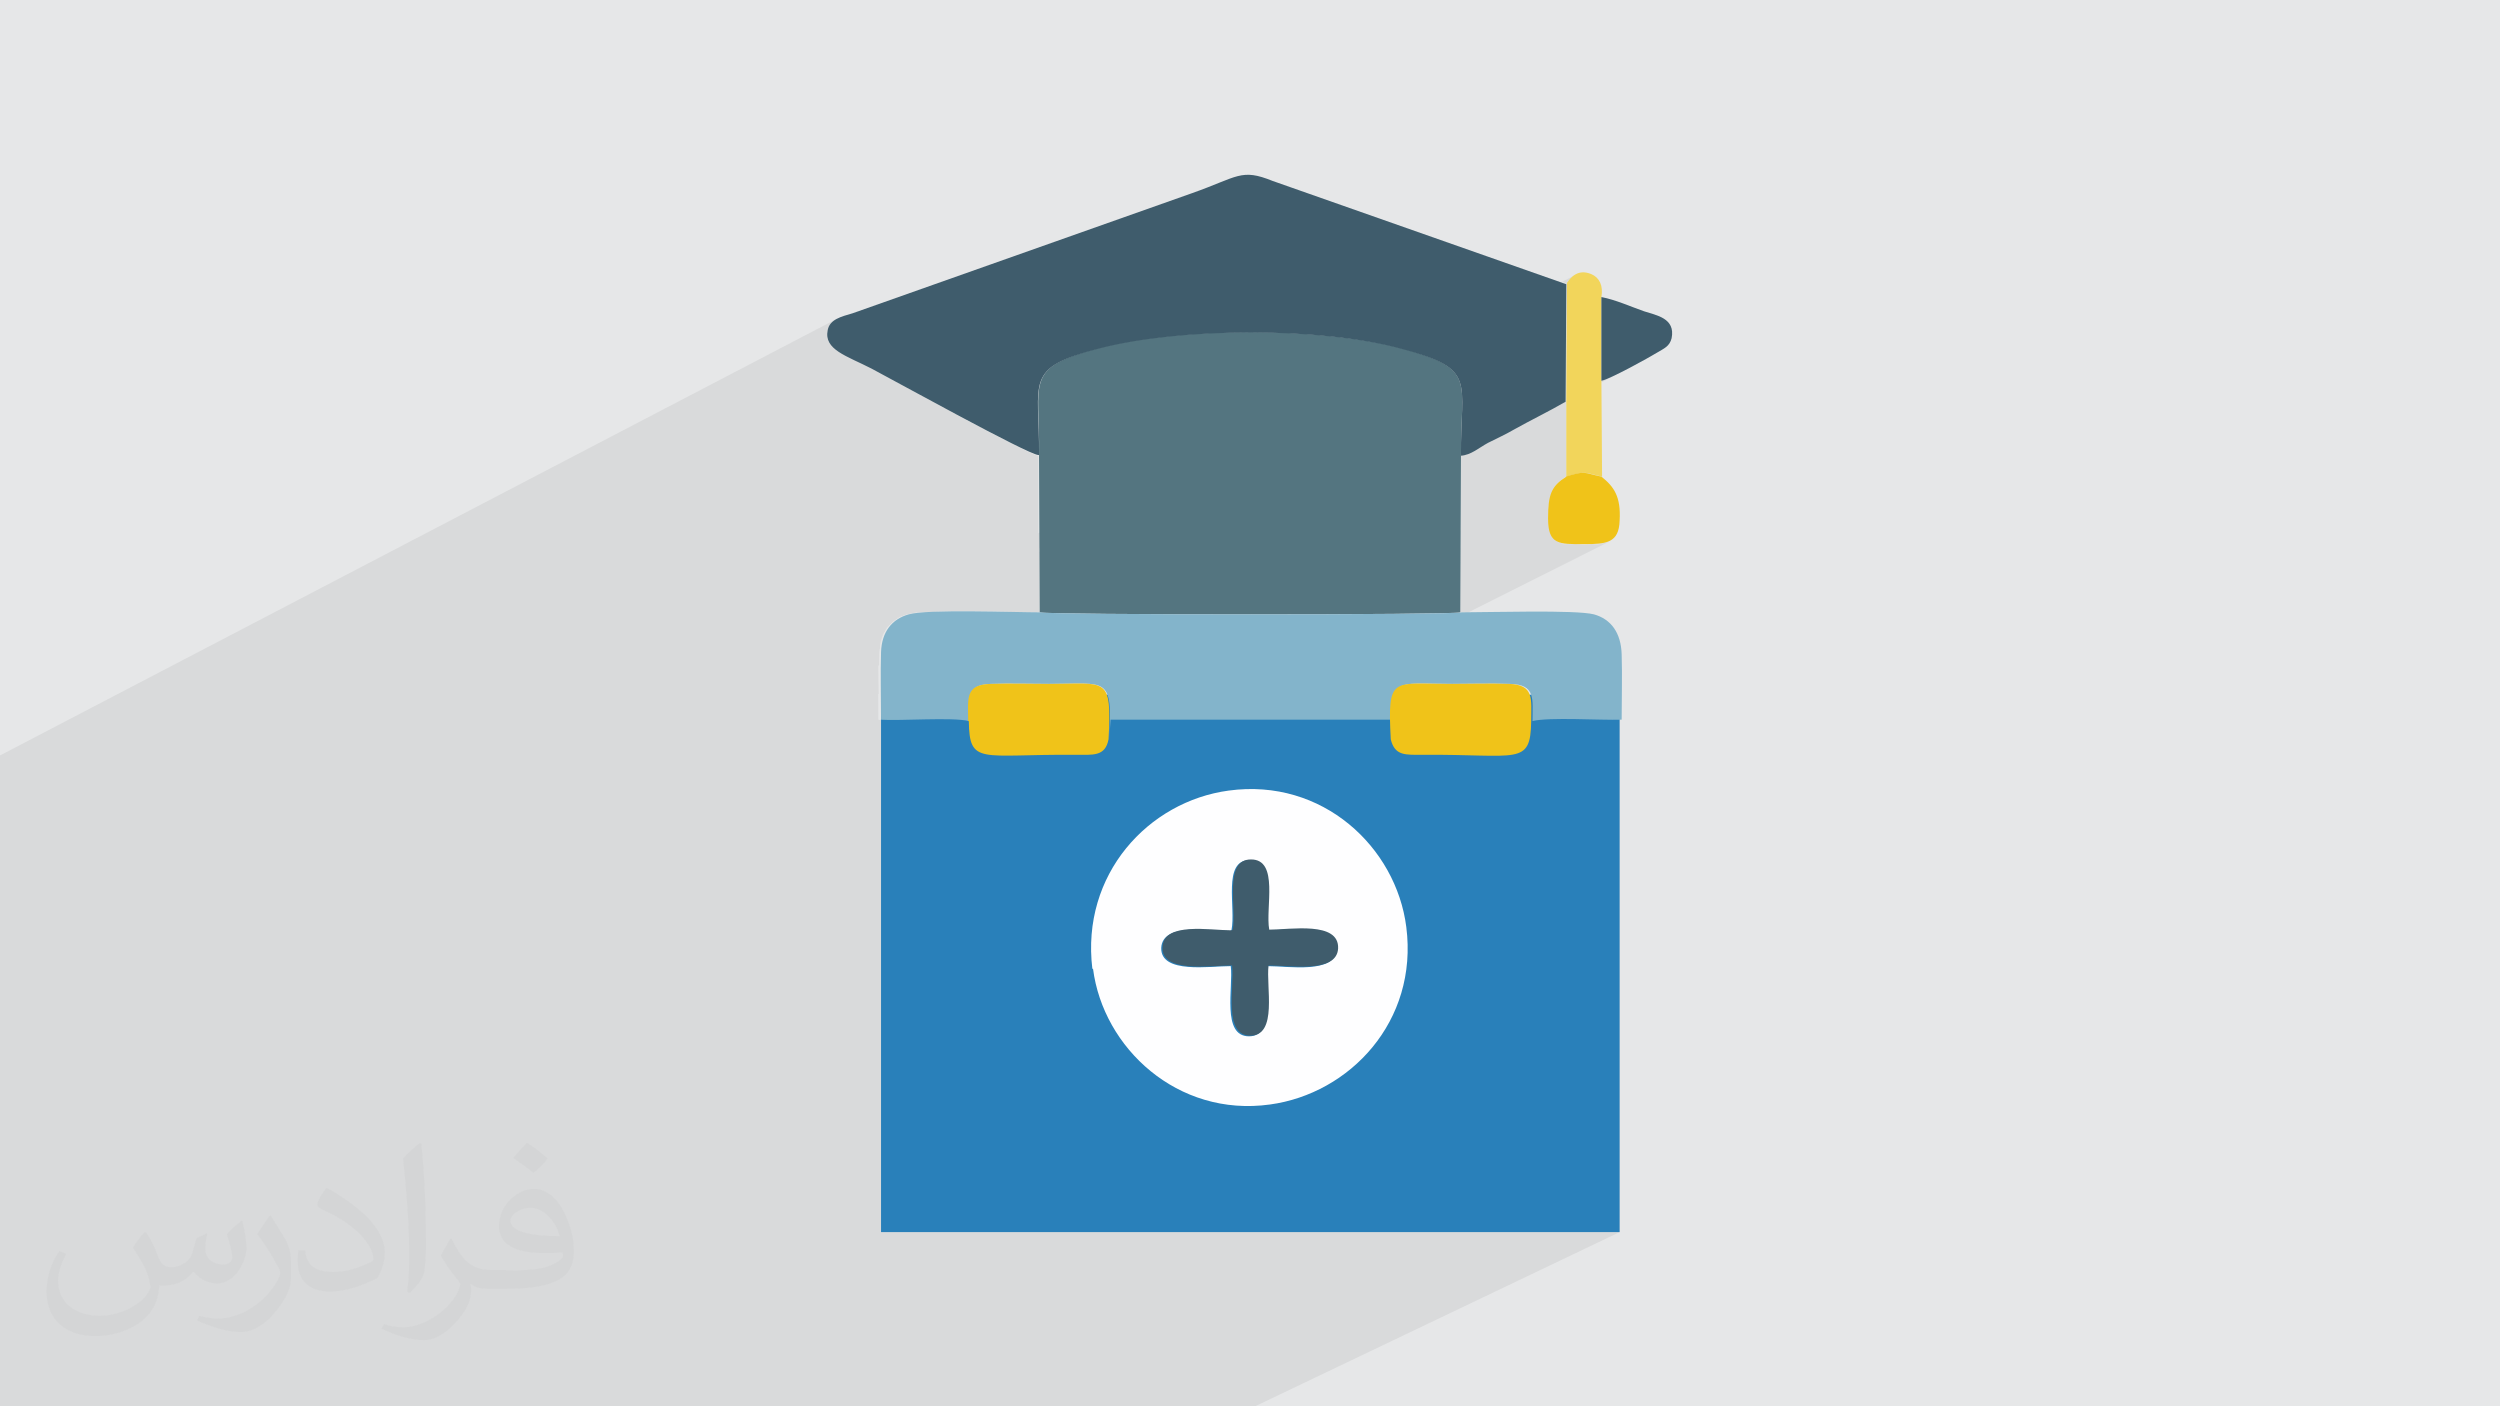
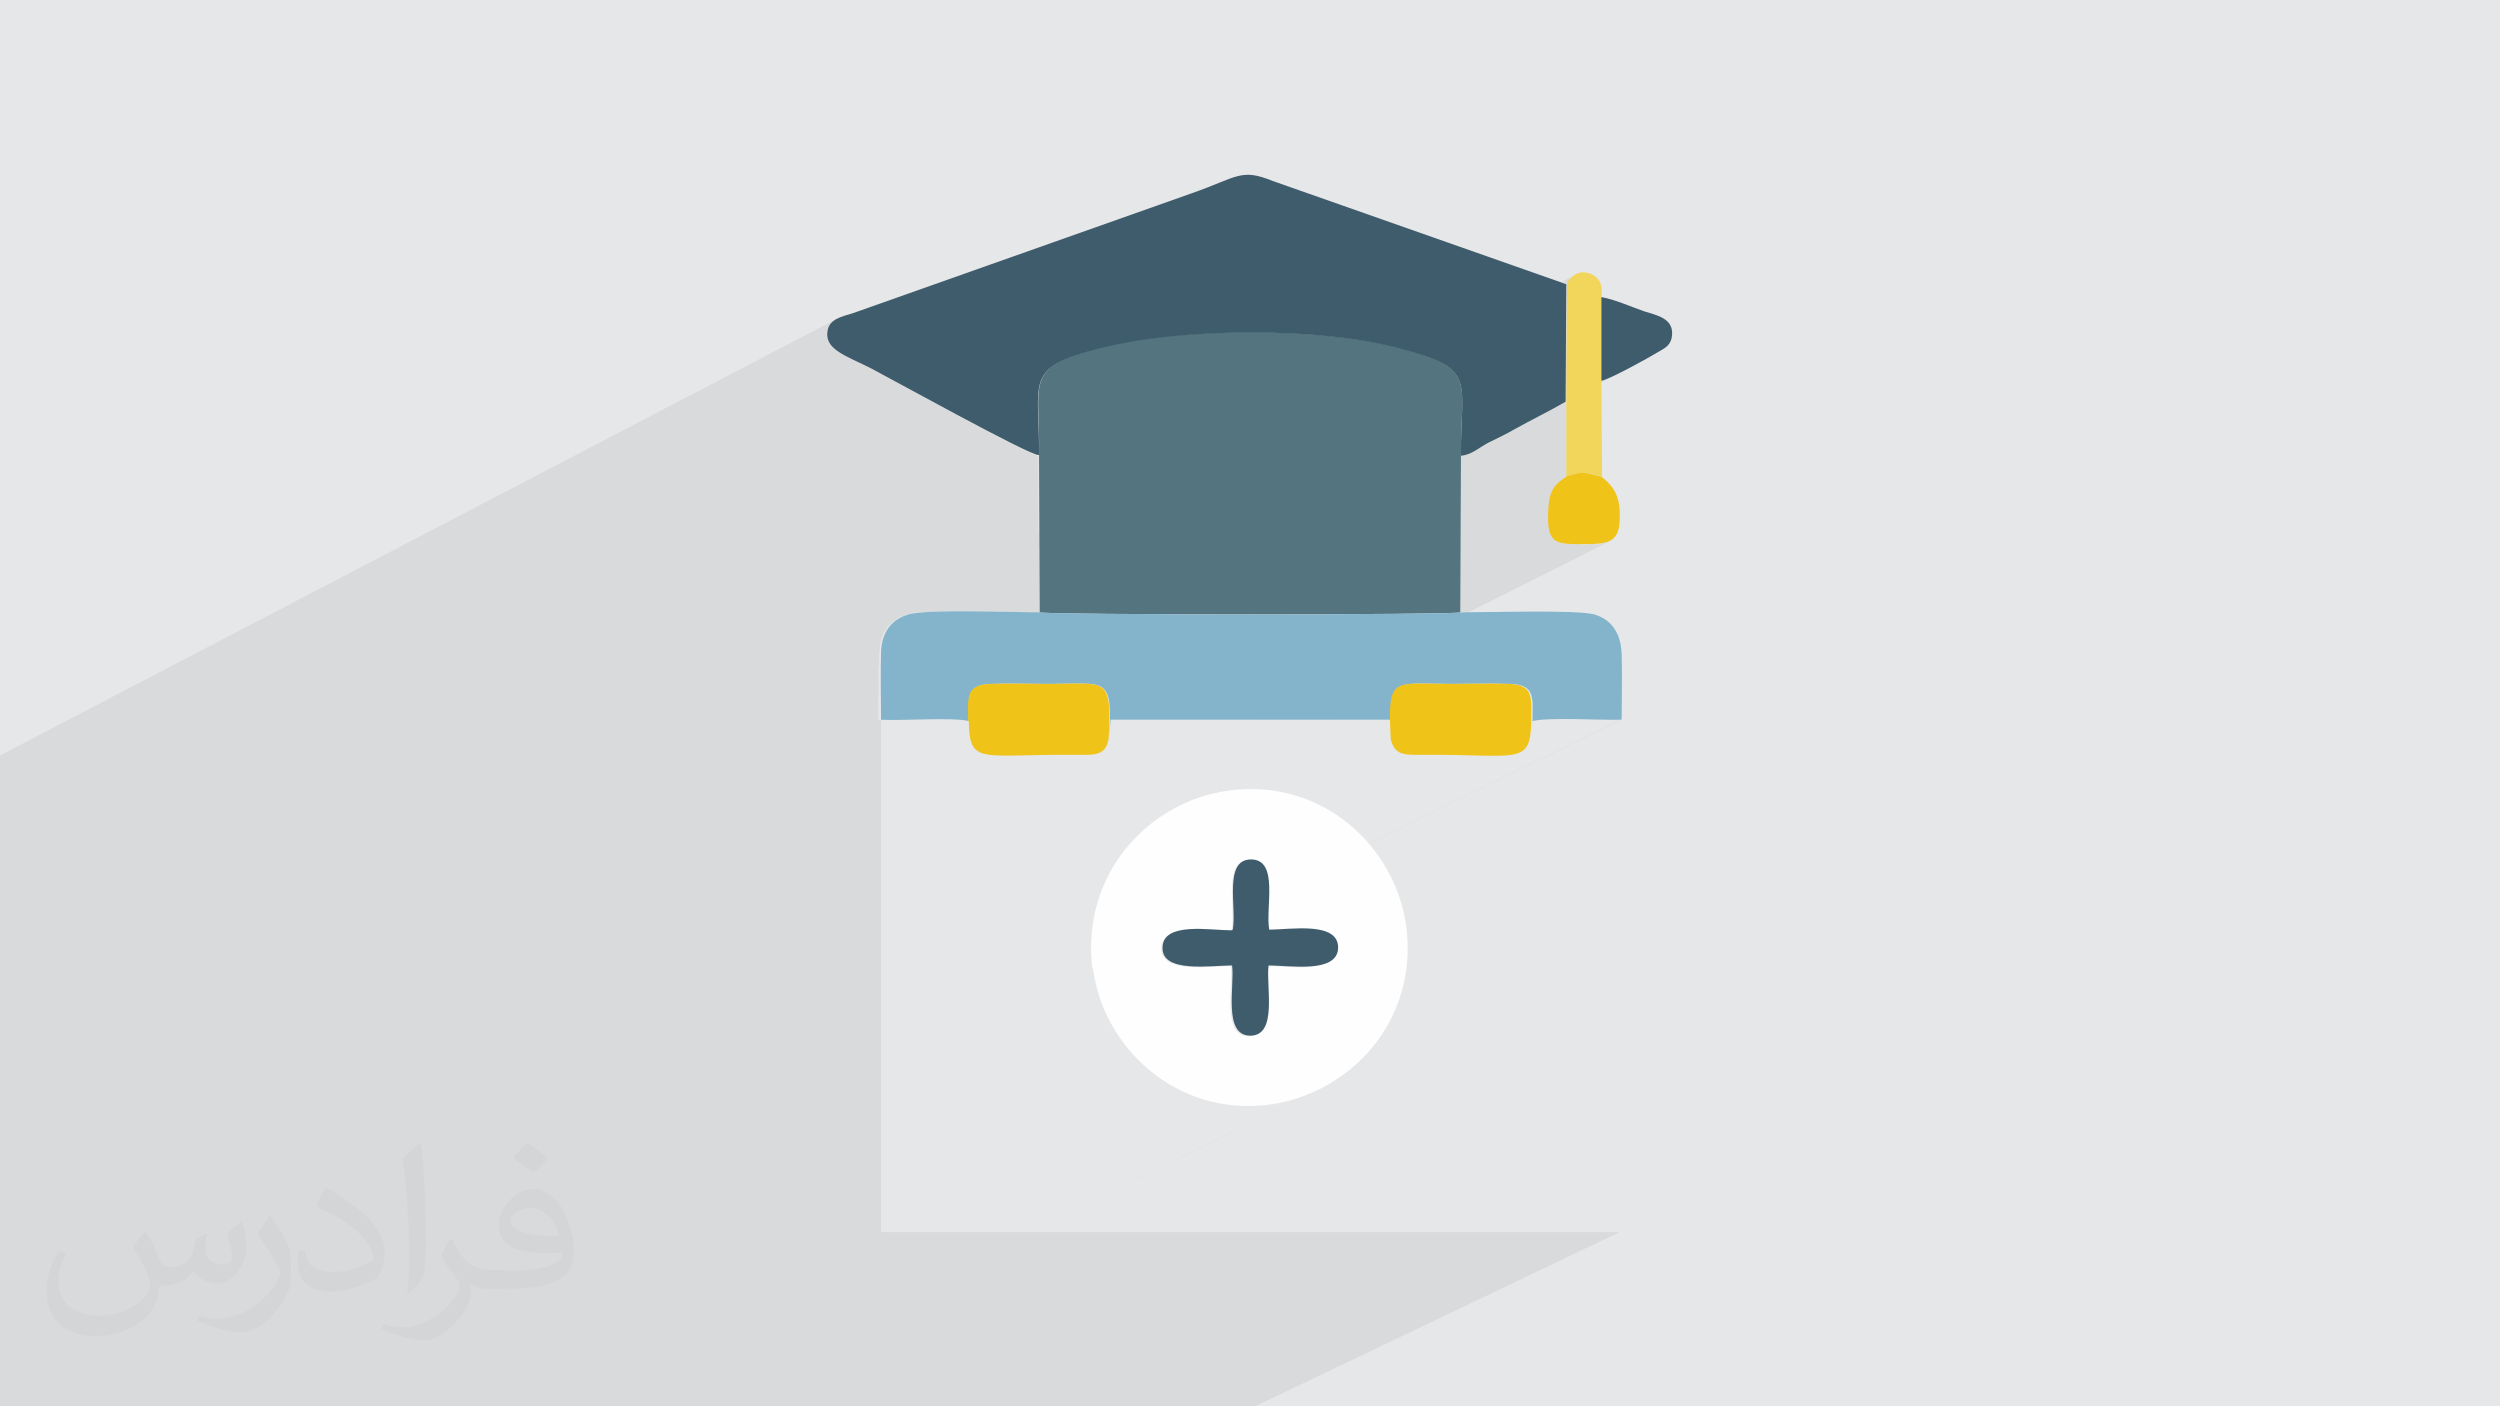
<svg xmlns="http://www.w3.org/2000/svg" xml:space="preserve" width="3.703in" height="2.083in" version="1.1" style="shape-rendering:geometricPrecision; text-rendering:geometricPrecision; image-rendering:optimizeQuality; fill-rule:evenodd; clip-rule:evenodd" viewBox="0 0 3703 2083">
  <defs>
    <style type="text/css">
   
    .fil3 {fill:#2980BA}
    .fil5 {fill:#3F5C6C}
    .fil4 {fill:#547580}
    .fil6 {fill:#83B4CB}
    .fil0 {fill:#E6E7E8}
    .fil8 {fill:#F0C319}
    .fil9 {fill:#F2D55B}
    .fil7 {fill:#FEFEFF}
    .fil2 {fill:#373435;fill-opacity:0.031}
    .fil1 {fill:#373435;fill-opacity:0.078}
   
  </style>
  </defs>
  <g id="Layer_x0020_1">
    <polygon class="fil0" points="0,0 3703,0 3703,2083 0,2083 " />
    <polygon class="fil1" points="0,1768 0,1766 0,1757 0,1751 0,1727 0,1692 0,1690 0,1649 0,1630 0,1604 0,1599 0,1595 0,1577 0,1464 0,1356 0,1347 0,1217 0,1129 0,1119 1240,472 1236,475 1232,478 1229,483 1227,488 1227,498 1230,507 1235,514 1244,521 1254,527 1266,533 1279,539 1293,546 1301,550 1313,557 1328,564 1344,573 1363,583 1382,594 1403,605 1419,614 1567,537 1578,532 1592,526 1609,521 1629,515 1640,513 1652,510 1665,507 1678,505 1691,503 1704,501 1718,499 1733,498 1747,496 1762,495 1777,494 1792,493 1807,493 1822,492 1837,492 1853,492 1868,492 1884,492 1899,493 1914,494 1929,494 1944,495 1959,497 1973,498 1987,500 2001,501 2015,503 2028,506 2041,508 2053,511 2065,513 2077,516 2096,522 2104,524 2334,407 2330,410 2327,413 2323,416 2321,420 2321,467 2372,441 2372,564 2378,562 2388,558 2400,552 2320,593 2320,594 2320,706 2330,703 2337,702 2343,701 2348,701 2352,701 2358,703 2364,704 2373,706 2295,746 2294,756 2294,768 2294,781 2297,791 2301,797 2306,802 2314,805 2323,806 2334,806 2347,807 2359,806 2369,806 2378,804 2386,801 1858,1066 1975,1066 2070,1018 2082,1014 2098,1013 2120,1013 2149,1013 2160,1013 2171,1013 2181,1013 2192,1013 2203,1013 2214,1013 2224,1013 2235,1013 2247,1014 2256,1017 2262,1022 2266,1029 2267,1036 2268,1046 2268,1056 2268,1068 2280,1066 2295,1065 2312,1065 2331,1065 2351,1065 2369,1066 2386,1066 2400,1066 2028,1250 2031,1253 2044,1271 2056,1290 2066,1310 2074,1330 2080,1352 2084,1374 2086,1399 2085,1424 2082,1448 2076,1471 2069,1493 2059,1514 2047,1533 2034,1551 2019,1568 2002,1583 1985,1597 1966,1608 1946,1618 1522,1825 2399,1825 1859,2083 992,2083 778,2083 738,2083 732,2083 641,2083 630,2083 553,2083 501,2083 398,2083 348,2083 344,2083 321,2083 296,2083 223,2083 215,2083 165,2083 86,2083 76,2083 24,2083 19,2083 5,2083 0,2083 0,2081 0,2067 0,2053 0,1997 0,1991 0,1983 0,1933 0,1922 0,1921 0,1918 0,1901 0,1897 0,1894 0,1876 0,1799 0,1794 0,1773 0,1772 0,1771 0,1770 0,1769 " />
    <g id="_1951592952944">
      <g>
        <polygon class="fil0" points="1305,1105 1455,1029 1459,1029 1305,1107 " />
        <polygon class="fil0" points="1455,1029 1305,1105 1305,1029 " />
        <polygon class="fil0" points="1305,1218 1680,1029 1732,1029 1305,1244 " />
        <polygon class="fil0" points="1305,1265 1775,1029 1903,1029 1305,1329 " />
        <polygon class="fil0" points="1305,1329 1903,1029 1931,1029 1305,1343 " />
        <polygon class="fil0" points="1461,1029 1305,1108 1305,1029 " />
        <polygon class="fil0" points="1305,1108 1461,1029 1680,1029 1305,1218 " />
        <polygon class="fil0" points="1305,1218 1680,1029 1775,1029 1305,1265 " />
        <polygon class="fil0" points="1462,1029 1305,1109 1305,1029 " />
        <polygon class="fil0" points="1305,1110 1466,1029 1467,1029 1305,1111 " />
        <polygon class="fil0" points="1305,1109 1462,1029 1469,1029 1305,1112 " />
        <polygon class="fil0" points="1305,1435 2117,1029 2203,1029 1305,1476 " />
        <polygon class="fil0" points="1305,1476 2203,1029 2266,1029 2267,1036 2268,1046 2268,1056 2268,1068 1305,1546 " />
        <polygon class="fil0" points="1305,1401 2049,1029 2117,1029 1305,1435 " />
        <polygon class="fil0" points="1919,1029 1305,1337 1305,1029 " />
        <polygon class="fil0" points="1305,1401 2049,1029 2063,1029 2060,1042 2059,1064 2060,1095 1305,1471 " />
        <polygon class="fil0" points="1305,1240 1651,1066 2064,1066 1305,1444 " />
        <polygon class="fil0" points="1305,1757 2084,1374 2086,1399 2085,1424 2082,1448 2076,1471 2069,1493 2059,1514 2047,1533 2034,1551 2019,1568 2002,1583 1985,1597 1966,1608 1946,1618 1522,1825 1305,1825 " />
        <polygon class="fil0" points="1305,1471 2060,1095 2063,1103 2067,1109 2071,1113 2077,1115 2083,1117 2090,1117 2099,1118 2108,1117 1305,1517 " />
        <polygon class="fil0" points="1305,1546 2268,1068 2280,1066 2295,1065 2312,1065 2331,1065 2351,1065 2369,1066 2386,1066 2399,1066 2399,1066 1305,1608 " />
        <polygon class="fil0" points="1305,1517 2108,1117 2133,1118 2155,1118 2175,1118 2192,1119 2207,1119 2220,1119 2231,1119 2241,1118 2248,1116 2254,1113 1305,1583 " />
        <polygon class="fil0" points="1305,1442 2059,1066 2060,1095 1305,1471 " />
        <polygon class="fil0" points="1305,1802 1852,1534 1864,1531 1305,1805 " />
        <polygon class="fil0" points="1305,1429 1821,1171 1847,1169 1872,1170 1895,1173 1918,1179 1940,1186 1961,1196 1981,1208 1999,1221 2015,1236 2031,1253 2044,1271 2056,1290 2066,1310 2074,1330 2080,1352 2084,1374 1305,1757 " />
        <polygon class="fil0" points="1305,1542 1839,1277 1831,1286 1827,1298 1825,1314 1825,1331 1825,1348 1826,1364 1824,1378 1305,1635 " />
        <polygon class="fil0" points="1305,1542 1839,1277 1831,1286 1827,1298 1825,1314 1825,1331 1825,1348 1826,1364 1824,1378 1305,1635 " />
        <polygon class="fil0" points="1305,1802 1852,1534 1864,1531 1305,1805 " />
        <polygon class="fil0" points="1305,1596 1734,1383 1725,1391 1722,1403 1305,1609 " />
        <polygon class="fil0" points="1305,1415 1757,1190 1778,1182 1799,1176 1821,1171 1305,1429 " />
        <polygon class="fil0" points="1305,1096 1437,1029 1522,1029 1305,1139 " />
        <polygon class="fil0" points="1305,1089 1424,1029 1437,1029 1305,1096 " />
        <polygon class="fil0" points="1305,1237 1644,1066 1651,1066 1305,1240 " />
        <polygon class="fil0" points="1305,1139 1522,1029 1640,1029 1643,1042 1644,1064 1643,1095 1305,1265 " />
        <polygon class="fil0" points="1305,1134 1435,1068 1436,1079 1436,1089 1438,1097 1440,1103 1444,1109 1448,1112 1454,1115 1461,1117 1470,1118 1481,1119 1494,1119 1509,1119 1526,1118 1545,1118 1567,1118 1592,1117 1305,1262 " />
        <polygon class="fil0" points="1305,1609 1722,1403 1725,1415 1733,1424 1745,1429 1761,1431 1778,1432 1795,1431 1811,1431 1825,1430 1305,1686 " />
        <polygon class="fil0" points="1305,1713 1879,1430 1892,1431 1907,1431 1924,1432 1941,1432 1956,1430 1969,1425 1305,1751 " />
        <polygon class="fil0" points="1305,1713 1879,1430 1892,1431 1907,1431 1924,1432 1941,1432 1956,1430 1969,1425 1305,1751 " />
        <polygon class="fil0" points="1305,1609 1722,1403 1725,1415 1733,1424 1745,1429 1761,1431 1778,1432 1795,1431 1811,1431 1825,1430 1305,1686 " />
        <polygon class="fil0" points="1305,1596 1734,1383 1725,1391 1722,1403 1305,1609 " />
        <polygon class="fil0" points="1305,1686 1825,1430 1825,1443 1825,1459 1824,1476 1824,1493 1826,1509 1830,1522 1839,1531 1852,1534 1305,1802 " />
        <polygon class="fil0" points="1305,1089 1424,1029 1437,1029 1436,1036 1435,1046 1435,1056 1435,1068 1305,1134 " />
        <polygon class="fil0" points="1305,1066 1317,1066 1334,1066 1352,1065 1372,1065 1391,1065 1408,1065 1424,1066 1435,1068 1305,1134 " />
        <polygon class="fil0" points="1305,1686 1825,1430 1825,1443 1825,1459 1824,1476 1824,1493 1826,1509 1830,1522 1839,1531 1852,1534 1305,1802 " />
-         <polygon class="fil0" points="1305,1262 1592,1117 1602,1118 1611,1118 1618,1117 1625,1116 1631,1113 1305,1277 " />
      </g>
      <g>
        <polygon class="fil0" points="1691,910 2164,670 2164,672 1695,910 " />
        <path class="fil0" d="M1540 864l614 -313c18,22 9,53 10,118l-473 240c-85,0 -148,-1 -150,-3l0 -43z" />
        <polygon class="fil0" points="1916,910 2163,785 2163,812 1969,910 " />
        <path class="fil0" d="M2012 910l151 -76 0 65 -19 9c-25,1 -73,1 -132,2z" />
        <path class="fil0" d="M2144 908l19 -9 0 8c-1,0 -7,1 -18,1z" />
        <path class="fil0" d="M1540 818l572 -292c71,25 51,50 52,146l-467 237c-88,0 -154,-1 -157,-3l0 -88z" />
        <path class="fil0" d="M1697 910l467 -237 0 1 0 112 -247 125c-74,0 -153,0 -220,0z" />
        <path class="fil0" d="M1916 910l247 -125 0 48 -151 76c-30,0 -63,0 -96,0z" />
        <path class="fil0" d="M1540 812l564 -288c3,1 5,2 7,2l-572 292 0 -6z" />
        <path class="fil0" d="M1540 791l537 -274 19 6 16 5 14 5 11 6 9 6 7 6 5 7 4 8 2 9 1 10 0 11 0 12 -1 14 0 4 0 4 0 4 0 4c0,6 0,11 0,18 0,6 0,13 0,20l-466 236c-89,0 -155,-1 -158,-3l0 -116z" />
        <polygon class="fil0" points="1701,910 2164,675 2164,676 1702,910 " />
        <polygon class="fil0" points="1698,910 2164,674 2164,677 1705,910 " />
        <path class="fil0" d="M1540 907l2 0c1,0 3,0 6,0l-6 0c-1,0 -2,0 -2,0zm615 1l6 0c1,0 2,0 2,0l-2 0c-1,0 -3,0 -6,0z" />
        <path class="fil0" d="M1544 559l85 -44 12 -3 12 -3 12 -2 13 -2 13 -2 14 -2 14 -2 14 -2 14 -1 15 -1 15 -1 15 -1 15 -1 15 0 15 0 15 0 15 0 15 0 15 0 15 1 15 1 15 1 15 1 14 1 14 2 14 2 14 2 13 2 13 2 12 3 12 3 12 3 -537 274 0 -117c1,-59 -7,-92 5,-115z" />
        <path class="fil0" d="M1567 537l11 -6 14 -5 17 -5 20 -5 -85 44c4,-9 11,-16 23,-22z" />
        <path class="fil0" d="M1567 537l-9 6c-3,2 -5,4 -7,6l-5 7c-1,2 -3,5 -4,8l-2 9c-1,3 -1,6 -1,10l0 11c0,4 0,8 0,13l0 -13c0,-4 0,-8 0,-11l1 -10c1,-3 1,-6 2,-9l4 -8c1,-2 3,-5 5,-7l7 -6c3,-2 6,-4 9,-6z" />
      </g>
      <g>
        <polygon class="fil0" points="2164,670 2320,591 2320,593 2164,672 " />
        <path class="fil0" d="M2154 551l166 -85 -1 124 -156 79c0,-65 8,-97 -10,-118z" />
        <path class="fil0" d="M2111 527l209 -107 -1 174 -156 79c-1,-96 19,-121 -52,-146z" />
        <path class="fil0" d="M2164 673l156 -79c-25,14 -52,27 -76,41 -12,7 -25,13 -39,20 -13,7 -25,17 -40,19l0 -1z" />
        <path class="fil0" d="M2104 524l209 -107 7 3 -209 107c-2,-1 -5,-2 -7,-2z" />
        <path class="fil0" d="M2164 637l0 18c0,6 0,13 0,20l0 -20c0,-6 0,-12 0,-18z" />
        <path class="fil0" d="M2169 673l34 -17c-2,1 -4,2 -7,4l-26 13 -2 0z" />
        <path class="fil0" d="M2164 674l6 -1c2,0 4,-1 5,-2l5 -2c-2,1 -3,2 -5,2l-5 2c-2,0 -4,1 -6,1z" />
        <path class="fil0" d="M1429 619l116 -60c-11,22 -4,55 -5,115 -8,-1 -57,-26 -111,-55z" />
        <path class="fil0" d="M1419 614l148 -76c-11,6 -18,13 -23,22l-116 60 -10 -5z" />
        <path class="fil0" d="M1240 472l-5 3c-1,1 -3,2 -4,4l-3 5c-1,2 -1,4 -2,6l2 -6c1,-2 2,-3 3,-5l4 -4c1,-1 3,-2 5,-3z" />
        <path class="fil0" d="M1227 488l0 10c0,3 1,6 3,8l-3 -8c0,-3 0,-6 0,-10zm3 18l6 7c2,2 5,4 8,7l10 6c4,2 8,4 12,6l-12 -6c-4,-2 -7,-4 -10,-6l-8 -7c-2,-2 -4,-5 -6,-7z" />
        <path class="fil0" d="M1419 614l148 -76c-3,2 -6,4 -9,6 -3,2 -5,4 -7,6 -2,2 -4,5 -5,7 -1,2 -3,5 -4,8 -1,3 -2,6 -2,9 -1,3 -1,6 -1,10 0,3 0,7 0,11 0,4 0,8 0,13l0 14 1 16 0 18 0 20c-8,-1 -64,-30 -120,-60z" />
        <path class="fil0" d="M1482 647l17 9c5,3 10,5 15,7l12 6c3,2 6,3 9,4l5 1c-1,0 -3,-1 -5,-1l-9 -4c-3,-2 -7,-3 -12,-6l-15 -7c-5,-3 -11,-6 -17,-9z" />
      </g>
      <g>
        <path class="fil0" d="M1384 1065l51 -26 0 2 -47 24 -4 0zm103 -52l204 -103 4 0 -204 103 -4 0z" />
        <path class="fil0" d="M1303 985l156 -79c33,0 65,1 81,1 3,1 66,2 150,3l-204 103c-6,0 -13,0 -19,0 -25,1 -31,10 -33,26l-51 26c-29,0 -62,2 -81,1 0,-26 -1,-54 -1,-80z" />
        <path class="fil0" d="M1644 1047l273 -137 53 0 -310 156 -8 0 -7 0 0 8 0 0c0,-10 0,-19 0,-26z" />
        <path class="fil0" d="M1702 1066l311 -156c59,0 107,-1 132,-2l-315 158 -128 0z" />
        <path class="fil0" d="M1830 1066l315 -158c11,0 18,-1 18,-1l12 0 -318 159 -28 0z" />
        <path class="fil0" d="M1311 935l56 -28c47,-3 140,0 173,0 3,1 69,2 157,3l-204 103c-8,0 -17,0 -25,0 -27,1 -32,11 -33,29l-45 23c-31,0 -67,2 -87,1 0,-32 -1,-68 0,-100 1,-12 3,-22 8,-31z" />
        <path class="fil0" d="M1391 1065l45 -23c0,7 0,16 0,26 -10,-2 -26,-3 -45,-3zm102 -52l204 -103c66,0 146,0 220,0l-273 137c-3,-42 -22,-34 -90,-34 -20,0 -40,0 -61,0z" />
        <path class="fil0" d="M1644 1047l273 -137c34,0 66,0 96,0l-311 156 -51 0 -7 0 -2 29c1,-20 2,-36 1,-47z" />
        <path class="fil0" d="M1318 926l35 -18c4,-1 9,-1 14,-1l-56 28c2,-3 4,-7 7,-9z" />
        <path class="fil0" d="M1698 910l-204 103c-9,0 -18,0 -26,0 -27,1 -32,12 -33,30l-43 22c-31,0 -68,2 -89,1 0,-32 -1,-68 0,-100 1,-30 17,-49 41,-56 27,-7 156,-3 196,-3 3,1 69,2 158,3z" />
        <path class="fil0" d="M1395 1065l40 -20 0 0 -39 20 -1 0zm103 -52l204 -103 1 0 -204 103 -1 0z" />
        <path class="fil0" d="M1392 1065l43 -22 0 3 -37 19 -7 0zm103 -52l204 -103 7 0 -204 103 -7 0z" />
        <path class="fil0" d="M2044 1066l16 -8c0,10 0,22 1,37l-2 -29 5 0 -20 0z" />
        <path class="fil0" d="M2268 1056l0 12c0,-4 0,-8 0,-12z" />
        <path class="fil0" d="M1975 1066l95 -47c-8,6 -11,17 -11,40l-16 8 -68 0zm145 -53l29 0c-11,0 -20,0 -29,0z" />
        <path class="fil0" d="M1303 1028l237 -121c0,0 1,0 2,0 1,0 3,0 6,0l9 0 12 0 14 0 17 0 19 0 21 0 23 0 24 0 25 0 27 0 27 0 28 0 29 0 14 0 14 0 0 0 14 0 14 0 29 0 28 0 27 0 27 0 25 0 24 0 23 0 21 0 19 0 17 0 14 0 12 0 9 0c2,0 4,0 6,0 1,0 2,0 2,0l-317 159 -195 0 -7 0 -2 29c5,-95 -3,-82 -89,-82 -28,0 -57,-1 -86,0 -38,1 -33,22 -33,55 -25,-6 -100,-1 -132,-2 0,-12 0,-25 0,-38z" />
        <path class="fil0" d="M1975 1066l95 -47c-3,2 -5,5 -7,9 -2,4 -3,9 -3,15 -1,6 -1,13 -1,22 0,9 1,19 1,31l-2 -29 1 0 -84 0z" />
        <g>
          <path class="fil0" d="M1644 1070l0 0 -1 25c1,-9 1,-18 1,-25zm416 -1l0 0 0 -2 1 2zm0 0l0 -2 0 2z" />
        </g>
        <path class="fil0" d="M2369 1066l17 0c5,0 10,0 14,0l-14 0c-5,0 -11,0 -17,0z" />
        <path class="fil0" d="M1366 1065l72 -36c-4,10 -2,23 -2,39 -14,-3 -42,-3 -70,-3z" />
        <path class="fil0" d="M1353 1065l94 -48c-5,3 -8,6 -10,11l-72 36 -13 0z" />
        <polygon class="fil0" points="1644,1066 1644,1066 1644,1069 1644,1070 " />
        <path class="fil0" d="M1554 1013l29 0c-8,0 -18,0 -29,0z" />
        <path class="fil0" d="M1540 907l-237 121c0,-21 -1,-42 0,-62 1,-30 17,-49 41,-56 27,-7 156,-3 196,-3z" />
        <path class="fil0" d="M1353 1065l94 -48c-2,1 -4,3 -6,5 -2,2 -3,4 -4,6l0 0 0 0c-1,2 -1,5 -2,8 0,3 -1,6 -1,9 0,3 0,7 0,10l0 12c-16,-4 -51,-3 -83,-2z" />
        <path class="fil0" d="M1303 1066l14 0c5,0 11,0 17,0l-17 0c-5,0 -10,0 -14,0z" />
        <path class="fil0" d="M1331 915l5 -3 -8 4c-2,2 -5,3 -7,5l-6 7c-2,2 -3,5 -5,8l-4 9c-1,3 -2,6 -2,10l-1 11c0,-4 1,-7 1,-11l2 -10c1,-3 2,-6 4,-9l5 -8c2,-2 4,-5 6,-7l7 -5c1,-1 2,-1 3,-2z" />
        <path class="fil0" d="M1303 1030l2 -1 0 36 -2 0c0,-11 0,-23 0,-35z" />
        <path class="fil0" d="M1303 966l0 12c0,4 0,8 0,12l0 -12c0,-4 0,-8 0,-12z" />
      </g>
      <g id="_1951694941152">
        <path class="fil0" d="M1675 1250l160 -80c26,-2 50,0 73,6l-272 136c10,-23 23,-43 39,-61z" />
        <path class="fil0" d="M1636 1311l272 -136c27,7 52,18 75,34l-130 65 -1 0c-10,0 -16,4 -20,10l-214 106c1,-28 8,-55 18,-79z" />
        <path class="fil0" d="M1835 1170l-160 80c37,-43 90,-71 146,-78 5,-1 9,-1 14,-1z" />
        <path class="fil0" d="M1901 1174l-262 131c34,-73 104,-123 182,-133 28,-4 55,-3 80,3z" />
        <path class="fil0" d="M1857 1169l-195 97c38,-52 96,-87 160,-95 12,-2 24,-2 35,-2z" />
        <path class="fil0" d="M1686 1569l139 -68c2,18 9,33 27,33 26,0 29,-30 28,-60l205 -101 2 26 -1 25 -3 24 -6 23 -8 22 -10 21 -12 19 -13 18 -15 17 -16 15 -18 13 -19 12 -20 10c-20,9 -42,15 -64,18 -78,10 -148,-19 -196,-67z" />
        <path class="fil0" d="M1639 1305l262 -131c19,4 37,11 54,19l-334 166c4,-19 10,-38 17,-55z" />
        <path class="fil0" d="M1618 1391l214 -106c-9,15 -7,42 -6,65l-53 26c-25,0 -49,5 -51,25l-100 50c-1,-5 -2,-10 -3,-15 -2,-15 -2,-30 -2,-45zm235 -116l130 -65c17,12 32,25 45,40l-149 74c0,-26 -3,-49 -26,-49z" />
        <path class="fil0" d="M1621 1359l334 -166c21,10 40,24 56,40l-134 67c-3,-15 -10,-25 -26,-26 -24,0 -27,25 -27,52l-206 102c-2,-24 -1,-47 3,-68z" />
        <path class="fil0" d="M1664 1263l187 -93c17,0 34,2 50,5l-262 131c7,-15 16,-29 25,-42z" />
        <path class="fil0" d="M1720 1598l131 -64c4,0 7,-1 10,-2l-139 68 -3 -2z" />
-         <path class="fil0" d="M1684 1240l137 -68 26 -2 25 1 24 3 23 6 22 8 21 10 19 12 18 13 17 15 15 17 14 18 12 19 10 20 8 21 6 21 4 22 -205 101c-1,-17 -2,-33 -1,-44 31,0 101,12 103,-25 2,-41 -71,-28 -102,-28 -6,-32 15,-104 -27,-104 -41,0 -21,71 -27,104 -32,0 -101,-13 -102,25 -2,39 72,27 103,27 2,17 -3,47 0,71l-139 68c-36,-36 -60,-84 -66,-134 -10,-79 18,-148 65,-196z" />
+         <path class="fil0" d="M1684 1240l137 -68 26 -2 25 1 24 3 23 6 22 8 21 10 19 12 18 13 17 15 15 17 14 18 12 19 10 20 8 21 6 21 4 22 -205 101c-1,-17 -2,-33 -1,-44 31,0 101,12 103,-25 2,-41 -71,-28 -102,-28 -6,-32 15,-104 -27,-104 -41,0 -21,71 -27,104 -32,0 -101,-13 -102,25 -2,39 72,27 103,27 2,17 -3,47 0,71c-36,-36 -60,-84 -66,-134 -10,-79 18,-148 65,-196z" />
        <path class="fil0" d="M1618 1387l221 -110c-3,2 -6,5 -8,8 -2,4 -3,8 -4,13 -1,5 -1,10 -2,15 0,5 0,11 0,17l0 11 0 0 0 2 0 2 0 2 0 16 -1 14c-32,0 -101,-13 -102,25 0,10 4,16 10,20l-104 51c-4,-13 -7,-26 -9,-40 -2,-17 -3,-33 -1,-48z" />
        <path class="fil0" d="M1618 1387l221 -110c-3,2 -6,5 -8,8 -2,4 -3,8 -4,13 -1,5 -1,10 -2,15 0,5 0,11 0,17l0 11 0 0 0 2 0 2 0 2 0 16 -1 14c-32,0 -101,-13 -102,25 0,10 4,16 10,20l-104 51c-4,-13 -7,-26 -9,-40 -2,-17 -3,-33 -1,-48z" />
        <path class="fil0" d="M1720 1598l131 -64c4,0 7,-1 10,-2l-139 68 -3 -2z" />
        <path class="fil0" d="M1620 1440l114 -56c-4,2 -7,5 -9,8 -2,3 -3,7 -4,12l-100 49c-1,-4 -2,-8 -2,-13z" />
        <path class="fil0" d="M1738 1199l19 -9 21 -8 21 -6 22 -4 -137 68c16,-16 34,-30 53,-40z" />
        <path class="fil0" d="M1622 1452l100 -49c0,5 1,9 3,12 2,3 5,6 8,8 4,2 8,4 13,5 5,1 10,2 15,2 6,0 11,1 17,1 6,0 12,0 17,0l2 0 2 0 4 0 2 0 2 0 2 0 2 0 13 0 -178 88c-11,-21 -20,-43 -25,-66z" />
        <path class="fil0" d="M1660 1538l165 -81c-1,13 -1,27 -1,40l-142 70c-8,-9 -16,-18 -23,-28zm219 -108l13 0 2 0 2 0 2 0 2 0 2 0 2 0 2 0 2 0c5,0 11,1 17,1 6,0 11,0 17,0 5,0 11,-1 15,-2 4,-1 7,-2 10,-3l-87 43c-1,-15 -2,-29 -1,-39z" />
        <path class="fil0" d="M1660 1538l165 -81c-1,13 -1,27 -1,40l-142 70c-8,-9 -16,-18 -23,-28zm219 -108l13 0 2 0 2 0 2 0 2 0 2 0 2 0 2 0 2 0c5,0 11,1 17,1 6,0 11,0 17,0 5,0 11,-1 15,-2 4,-1 7,-2 10,-3l-87 43c-1,-15 -2,-29 -1,-39z" />
        <path class="fil0" d="M1622 1452l100 -49c0,5 1,9 3,12 2,3 5,6 8,8 4,2 8,4 13,5 5,1 10,2 15,2 6,0 11,1 17,1 6,0 12,0 17,0l2 0 2 0 4 0 2 0 2 0 2 0 2 0 13 0 -178 88c-11,-21 -20,-43 -25,-66z" />
        <path class="fil0" d="M1620 1440l114 -56c-4,2 -7,5 -9,8 -2,3 -3,7 -4,12l-100 49c-1,-4 -2,-8 -2,-13z" />
        <path class="fil0" d="M1647 1518l178 -88 1 13 -1 16c0,6 -1,11 -1,17 0,6 0,12 0,17 0,6 1,11 2,16 1,5 2,9 5,13 2,4 5,7 8,9 3,2 8,3 13,3l-131 64c-30,-21 -56,-49 -73,-80z" />
        <path class="fil0" d="M1647 1518l178 -88 1 13 -1 16c0,6 -1,11 -1,17 0,6 0,12 0,17 0,6 1,11 2,16 1,5 2,9 5,13 2,4 5,7 8,9 3,2 8,3 13,3l-131 64c-30,-21 -56,-49 -73,-80z" />
      </g>
      <g id="_1951592926448">
        <path class="fil0" d="M1852 1274l-21 10c4,-6 10,-10 20,-10l1 0z" />
        <path class="fil0" d="M1825 1501l55 -27c1,30 -1,60 -28,60 -18,0 -25,-14 -27,-33z" />
        <path class="fil0" d="M1831 1284l21 -10c23,1 27,24 26,49l-53 26c-1,-24 -3,-51 6,-65zm-59 91l-51 25c2,-20 25,-25 51,-25z" />
        <path class="fil0" d="M1877 1300l-53 26c0,-27 2,-52 27,-52 16,0 23,11 26,26z" />
-         <path class="fil0" d="M1852 1534l13 -3 -3 1c-3,1 -6,2 -10,2z" />
        <path class="fil0" d="M1879 1474l-55 27c-3,-24 2,-54 0,-71 -31,0 -104,12 -103,-27 2,-38 71,-25 102,-25 7,-33 -14,-104 27,-104 42,0 21,72 27,104 32,0 104,-13 102,28 -2,37 -72,25 -103,25 -1,11 0,27 1,44z" />
        <path class="fil0" d="M1839 1277l-8 8c-2,4 -3,8 -4,13l-2 15c0,5 0,11 0,17l0 -17c0,-5 1,-11 2,-15l4 -13c2,-4 5,-6 8,-8zm-15 101l-92 45c-7,-4 -11,-11 -10,-20 2,-38 71,-25 102,-25z" />
        <path class="fil0" d="M1839 1277l-8 8c-2,4 -3,8 -4,13l-2 15c0,5 0,11 0,17l0 -17c0,-5 1,-11 2,-15l4 -13c2,-4 5,-6 8,-8zm-15 101l-92 45c-7,-4 -11,-11 -10,-20 2,-38 71,-25 102,-25z" />
        <path class="fil0" d="M1852 1534l13 -3 -3 1c-3,1 -6,2 -10,2z" />
        <path class="fil0" d="M1734 1383l-9 8c-2,3 -3,7 -4,12l4 -12c2,-3 5,-6 9,-8z" />
        <path class="fil0" d="M1722 1403l3 12c2,3 5,6 8,8l13 5c5,1 10,2 15,2l17 1c6,0 12,0 17,0l-17 0c-6,0 -12,0 -17,-1l-15 -2c-5,-1 -9,-3 -13,-5l-8 -8c-2,-3 -3,-8 -3,-12z" />
        <path class="fil0" d="M1825 1457l54 -26c-1,10 0,24 1,39l-55 27c-1,-13 0,-27 1,-40zm83 -25l17 1c6,0 11,0 17,0l15 -2c4,-1 7,-2 10,-3l3 -1 -13 5c-5,1 -10,2 -15,2l-17 0c-6,0 -11,0 -17,-1z" />
        <path class="fil0" d="M1825 1457l54 -26c-1,10 0,24 1,39l-55 27c-1,-13 0,-27 1,-40zm83 -25l17 1c6,0 11,0 17,0l15 -2c4,-1 7,-2 10,-3l3 -1 -13 5c-5,1 -10,2 -15,2l-17 0c-6,0 -11,0 -17,-1z" />
        <path class="fil0" d="M1722 1403l3 12c2,3 5,6 8,8l13 5c5,1 10,2 15,2l17 1c6,0 12,0 17,0l-17 0c-6,0 -12,0 -17,-1l-15 -2c-5,-1 -9,-3 -13,-5l-8 -8c-2,-3 -3,-8 -3,-12z" />
        <path class="fil0" d="M1734 1383l-9 8c-2,3 -3,7 -4,12l4 -12c2,-3 5,-6 9,-8z" />
        <path class="fil0" d="M1825 1459l-1 17c0,6 0,12 0,17l2 16c1,5 2,9 5,13l8 9c3,2 8,3 13,3l-13 -3c-3,-2 -6,-5 -8,-9l-5 -13c-1,-5 -2,-10 -2,-16l0 -17c0,-6 0,-12 1,-17z" />
        <path class="fil0" d="M1825 1459l-1 17c0,6 0,12 0,17l2 16c1,5 2,9 5,13l8 9c3,2 8,3 13,3l-13 -3c-3,-2 -6,-5 -8,-9l-5 -13c-1,-5 -2,-10 -2,-16l0 -17c0,-6 0,-12 1,-17z" />
      </g>
      <g id="_1951592914416">
        <path class="fil0" d="M2059 1058l90 -45 1 0 1 0 1 0 1 0 1 0 1 0 1 0 1 0 1 0 1 0 1 0 1 0 1 0 1 0 1 0 1 0 1 0 1 0 1 0 1 0 1 0 1 0 1 0 1 0 1 0 1 0 1 0 1 0 1 0 1 0 1 0 1 0 1 0 1 0 1 0 1 0 1 0 1 0 1 0 1 0 1 0 9 0 4 0 1 0 3 0 1 0 1 0 1 0 1 0 4 0 1 0 1 0 1 0 -173 86c0,-1 -1,-3 -1,-5 -1,-15 -1,-27 -1,-37z" />
        <path class="fil0" d="M2062 1099l173 -86 12 1 9 3 6 5 4 6 2 8 1 9 0 10c0,4 0,8 0,12l-101 50c-17,0 -36,-1 -59,-1 -24,0 -40,2 -46,-18z" />
        <path class="fil0" d="M2070 1018l11 -4 16 -1 22 0c8,0 18,0 29,0l-90 45c0,-22 3,-34 11,-40z" />
        <path class="fil0" d="M2070 1018l-7 9c-2,4 -3,9 -3,15l-1 22c0,9 1,19 1,31l-1 -31c0,-9 0,-16 1,-22l3 -15c2,-4 4,-7 7,-9z" />
        <polygon class="fil0" points="2059,1066 2064,1066 2059,1068 " />
        <path class="fil0" d="M2060 1095l3 8c1,2 2,4 4,6l5 4c2,1 3,2 5,3l6 1c2,0 5,0 7,1l8 0c-3,0 -6,0 -8,0l-7 -1c-2,0 -4,-1 -6,-1l-5 -3c-2,-1 -3,-2 -5,-4l-4 -6c-1,-2 -2,-5 -3,-8z" />
        <path class="fil0" d="M2167 1118l101 -50c0,56 -14,53 -101,50z" />
        <path class="fil0" d="M2207 1119l13 0c4,0 8,0 11,0l9 -1c3,0 5,-1 8,-2l6 -3 -5 2 -2 1 -8 2c-3,0 -6,1 -9,1l-11 0c-4,0 -8,0 -13,0z" />
      </g>
      <g id="_1951592959856">
        <polygon class="fil0" points="1435,1039 1487,1013 1491,1013 1435,1041 " />
        <path class="fil0" d="M1487 1013l-52 26c1,-16 8,-25 33,-26 6,0 13,0 19,0z" />
        <path class="fil0" d="M1502 1119l142 -72c0,7 0,16 0,26l-87 44c-22,0 -40,1 -55,1z" />
        <path class="fil0" d="M1599 1118l43 -22c-6,22 -21,22 -43,22z" />
        <path class="fil0" d="M1493 1013l-58 29c1,-18 6,-29 33,-29 8,0 17,0 25,0z" />
        <path class="fil0" d="M1435 1042l58 -29c20,0 41,0 61,0 68,0 87,-8 90,34l-142 72c-58,1 -66,-3 -67,-51 0,-10 0,-18 0,-26z" />
        <path class="fil0" d="M1502 1119l142 -72c1,12 0,27 -1,47l0 1 -43 22 -7 0c-39,0 -68,1 -90,1z" />
        <path class="fil0" d="M1494 1013l-59 30c1,-18 6,-29 33,-30 9,0 17,0 26,0z" />
        <polygon class="fil0" points="1435,1045 1498,1013 1499,1013 1435,1045 " />
        <polygon class="fil0" points="1435,1043 1494,1013 1501,1013 1435,1046 " />
        <path class="fil0" d="M1435 1068c1,66 17,49 157,50 27,0 45,3 50,-23 5,-95 -3,-82 -89,-82 -28,0 -57,-1 -86,0 -38,1 -33,22 -33,55z" />
        <path class="fil0" d="M1548 1118l96 -48c0,7 -1,16 -1,25 -6,26 -24,23 -50,23 -16,0 -31,0 -44,0z" />
        <path class="fil0" d="M1438 1029l31 -15 1 0 1 0 8 0 3 0 1 0 4 0 1 0 1 0 1 0 1 0 1 0 1 0 1 0 1 0 1 0 1 0 1 0 1 0 1 0 1 0 1 0 1 0 1 0 1 0 1 0 1 0 1 0 1 0 1 0 1 0 1 0 1 0 1 0 1 0 1 0 1 0 1 0 1 0 1 0 1 0 1 0 1 0 1 0 1 0 1 0 1 0 1 0 1 0 1 0 1 0 1 0 1 0 1 0 1 0 1 0 1 0 -119 60 0 -5c0,-16 -1,-30 2,-39z" />
        <path class="fil0" d="M1447 1017l9 -3 12 -1 -31 15c2,-5 5,-9 10,-11z" />
        <polygon class="fil0" points="1541,1118 1644,1066 1644,1070 1548,1118 " />
        <path class="fil0" d="M1435 1073l119 -60c11,0 20,0 29,0l22 0 16 1 11 4 7 9 4 15 1 22 -1 31 -45 23 -5 0c-136,-1 -155,16 -157,-44z" />
        <path class="fil0" d="M1435 1068l0 11c0,4 0,7 1,10l2 8c1,2 1,5 2,6l3 5c1,2 3,3 5,4l6 3c2,1 5,1 7,2l-7 -2c-2,-1 -4,-2 -6,-3l-5 -4c-1,-2 -2,-3 -3,-5l-2 -6c-1,-2 -1,-5 -2,-8l-1 -10c0,-4 0,-7 0,-11zm26 50l9 1c3,0 7,0 11,1l13 0c5,0 10,0 15,0l-15 0c-5,0 -9,0 -13,0l-11 -1c-3,0 -6,-1 -9,-1z" />
        <path class="fil0" d="M1447 1017l-6 5c-2,2 -3,4 -4,6l4 -6c2,-2 4,-3 6,-5zm-10 11l-2 8c0,3 -1,6 -1,9l0 10c0,-4 0,-7 0,-10l1 -9c0,-3 1,-5 2,-8z" />
        <path class="fil0" d="M1602 1118l9 0c3,0 5,0 8,0l7 -1c1,0 2,-1 3,-1l3 -2 -6 3c-2,1 -4,1 -7,1l-8 0c-3,0 -6,0 -9,0z" />
      </g>
      <g id="_1951592956304">
        <polygon class="fil0" points="2320,591 2372,564 2372,567 2320,593 " />
-         <polygon class="fil0" points="2321,467 2372,441 2372,564 2320,591 " />
        <path class="fil0" d="M2364 704l9 2c-3,-1 -6,-1 -9,-2z" />
        <path class="fil0" d="M2334 407l-4 3c-1,1 -2,2 -4,3l-3 3c-1,1 -2,2 -3,3l3 -3c1,-1 2,-2 3,-3l4 -3c1,-1 3,-2 4,-3z" />
      </g>
      <g id="_1951592955632">
        <path class="fil0" d="M2320 706l10 -3 7 -2 6 -1 5 0 5 1 5 1 1 0 1 0 1 0 1 0 2 0 1 0 1 0c3,1 6,1 9,2l-79 40c2,-20 9,-29 26,-40z" />
        <path class="fil0" d="M2294 768l1 13c1,4 1,7 2,10l4 7c2,2 3,3 6,5l7 3c3,1 6,1 9,1l11 0c4,0 8,0 13,0l-13 0c-4,0 -8,0 -11,0l-9 -1c-3,-1 -5,-2 -7,-3l-6 -5c-2,-2 -3,-4 -4,-7l-2 -10c-1,-4 -1,-8 -1,-13z" />
        <path class="fil0" d="M2347 807l12 0c4,0 7,0 10,-1l9 -2c2,-1 4,-1 6,-2l1 -1 -7 3c-3,1 -6,1 -9,2l-10 1c-4,0 -8,0 -12,0z" />
        <path class="fil0" d="M2320 706l-7 5c-2,2 -4,3 -6,5l-5 6c-1,2 -3,4 -3,6l-2 8c-1,3 -1,6 -2,9l-1 10c0,4 0,8 0,12l0 -12c0,-4 0,-7 1,-10l2 -9c1,-3 1,-5 2,-8l3 -6c1,-2 3,-4 5,-6l6 -5c2,-2 5,-3 7,-5z" />
      </g>
      <path class="fil0" d="M2372 564l6 -2c3,-1 6,-3 10,-4l12 -6c-4,2 -8,4 -12,6l-10 4c-3,1 -5,2 -6,2z" />
    </g>
    <path class="fil2" d="M217 1826c7,11 12,21 16,32 3,7 5,19 21,19 5,0 11,-1 17,-5 7,-3 12,-9 14,-17l6 -21 15 -7 1 1c-2,8 -3,16 -3,21 0,18 15,24 27,24 7,0 13,-4 13,-10 0,-8 -4,-23 -8,-35 7,-7 14,-14 22,-20l1 1c4,15 6,30 6,40 0,10 -4,20 -8,27 -7,14 -20,25 -36,25 -12,0 -25,-6 -34,-17l-1 0c-9,11 -22,20 -43,20l-7 0c-1,14 -4,24 -9,33 -13,25 -50,42 -85,42 -49,0 -73,-28 -73,-66 0,-23 8,-45 19,-60l10 4c-7,14 -12,27 -12,40 0,35 29,52 62,52 31,0 68,-19 75,-42 -3,-25 -12,-36 -26,-59 4,-7 10,-15 17,-23l1 0 0 0 0 0zm564 -133c10,6 20,14 30,23 -6,8 -12,15 -21,21 -10,-8 -20,-15 -30,-22 7,-8 14,-15 20,-22l0 0 0 0zm5 96c-17,0 -30,11 -30,19 0,17 33,23 73,23 -5,-20 -22,-42 -43,-42zm-37 93c22,0 41,-1 55,-4 16,-4 30,-12 30,-18 0,-2 0,-3 -1,-5 -9,1 -19,1 -29,1 -29,0 -52,-7 -61,-23 -2,-5 -4,-10 -4,-16 0,-16 7,-32 19,-42 10,-9 21,-14 33,-14 20,0 37,16 48,42 6,14 11,30 11,51 0,14 -4,25 -12,34 -16,15 -45,21 -90,21l-20 0 0 0 -5 0c-11,0 -19,-2 -25,-7l-1 0c0,3 1,5 1,7 0,10 -3,23 -10,33 -20,30 -42,43 -60,43 -19,0 -42,-7 -63,-17l4 -7c7,3 16,5 29,5 34,0 78,-33 84,-64 -1,-3 -4,-6 -7,-10 -10,-12 -16,-22 -22,-32 5,-10 10,-18 14,-25l2 0c14,29 28,46 57,46l5 0 0 0 21 0 0 0 0 0zm-146 31c2,-14 3,-29 3,-43l0 -21c0,-39 -5,-96 -9,-133 7,-8 17,-17 25,-23l2 1c5,47 7,101 7,151 0,13 -1,26 -2,35 -1,12 -8,21 -22,35l-3 -1 0 0 0 0zm-151 -62c1,18 10,33 41,33 20,0 36,-5 55,-14 3,-1 5,-3 5,-5 0,-12 -9,-27 -24,-41 -14,-13 -34,-25 -51,-32 -6,-3 -8,-5 -8,-8 0,-5 7,-16 13,-24l2 0c20,11 43,27 60,44 15,16 25,33 25,51 0,13 -4,26 -11,38 -22,11 -46,20 -70,20 -29,0 -48,-14 -48,-45 0,-3 0,-9 1,-16l10 0 0 0 0 0zm-52 -52l18 29c7,11 13,22 13,41l0 24c0,19 -12,39 -32,60 -15,14 -29,20 -42,20 -19,0 -40,-6 -65,-17l3 -7c8,2 17,4 28,4 36,0 72,-26 89,-58 2,-4 3,-7 3,-9 0,-4 -2,-8 -4,-11 -9,-17 -19,-33 -30,-47 6,-9 12,-18 18,-27l1 0z" />
    <g>
-       <rect class="fil3" x="1305" y="1029" width="1094" height="796" />
      <g id="_1951592946672">
        <path class="fil4" d="M1539 674l1 233c8,4 615,4 623,0l1 -233c-1,-110 25,-127 -87,-158 -120,-32 -328,-32 -448,-1 -114,30 -88,49 -90,158z" />
        <path class="fil5" d="M1539 674c1,-110 -24,-129 90,-158 120,-31 328,-32 448,1 112,30 86,47 87,158 15,-1 27,-12 40,-19 14,-7 27,-13 39,-20 25,-14 52,-27 76,-41l1 -174 -435 -153c-47,-19 -51,-6 -119,18l-503 178c-17,5 -34,9 -37,25 -6,29 28,38 65,57 36,19 231,127 247,128z" />
        <path class="fil6" d="M1303 1066c32,2 107,-4 132,2 0,-32 -5,-54 33,-55 28,-1 57,0 86,0 86,0 94,-13 89,82l2 -29 7 0 413 0 -5 0 2 29c-5,-95 2,-82 89,-82 28,0 57,-1 86,0 38,1 33,22 33,55 25,-6 100,-1 132,-2 0,-32 1,-65 0,-97 -1,-32 -16,-52 -41,-59 -27,-7 -156,-3 -196,-3 -8,4 -615,4 -623,0 -40,0 -169,-5 -196,3 -25,7 -40,26 -41,56 -1,32 0,67 0,100z" />
        <path class="fil7" d="M1824 1378c7,-33 -14,-104 27,-104 42,0 21,72 27,104 32,0 104,-13 102,28 -2,37 -72,25 -103,25 -4,30 14,104 -27,104 -41,0 -23,-73 -27,-104 -31,0 -104,12 -103,-27 2,-38 71,-25 102,-25zm-205 57c15,117 125,220 262,201 118,-16 220,-123 202,-263 -15,-118 -124,-221 -263,-202 -119,16 -219,124 -202,264z" />
        <path class="fil5" d="M1824 1378c-31,0 -101,-13 -102,25 -2,39 72,27 103,27 4,30 -14,104 27,104 41,0 23,-73 27,-104 31,0 101,12 103,-25 2,-41 -71,-28 -102,-28 -6,-32 15,-104 -27,-104 -41,0 -21,71 -27,104z" />
        <path class="fil8" d="M2060 1095c6,25 22,23 48,23 141,-1 159,17 160,-50 0,-32 5,-54 -33,-55 -28,-1 -57,0 -86,0 -87,0 -94,-13 -89,82z" />
        <path class="fil8" d="M1435 1068c1,66 17,49 157,50 27,0 45,3 50,-23 5,-95 -3,-82 -89,-82 -28,0 -57,-1 -86,0 -38,1 -33,22 -33,55z" />
        <path class="fil9" d="M2321 420l-1 174 0 112c30,-9 26,-6 53,0l-1 -142 0 -124c3,-17 -3,-29 -15,-34 -19,-8 -30,4 -36,13z" />
        <path class="fil8" d="M2320 706c-22,14 -27,26 -27,62 0,39 16,38 53,38 34,0 52,-2 53,-35 2,-35 -8,-50 -27,-65 -28,-6 -23,-9 -53,0z" />
        <path class="fil5" d="M2372 564c12,-2 70,-34 83,-42 10,-6 18,-9 21,-21 6,-30 -23,-34 -41,-40 -20,-7 -42,-17 -63,-21l0 124z" />
      </g>
    </g>
  </g>
</svg>